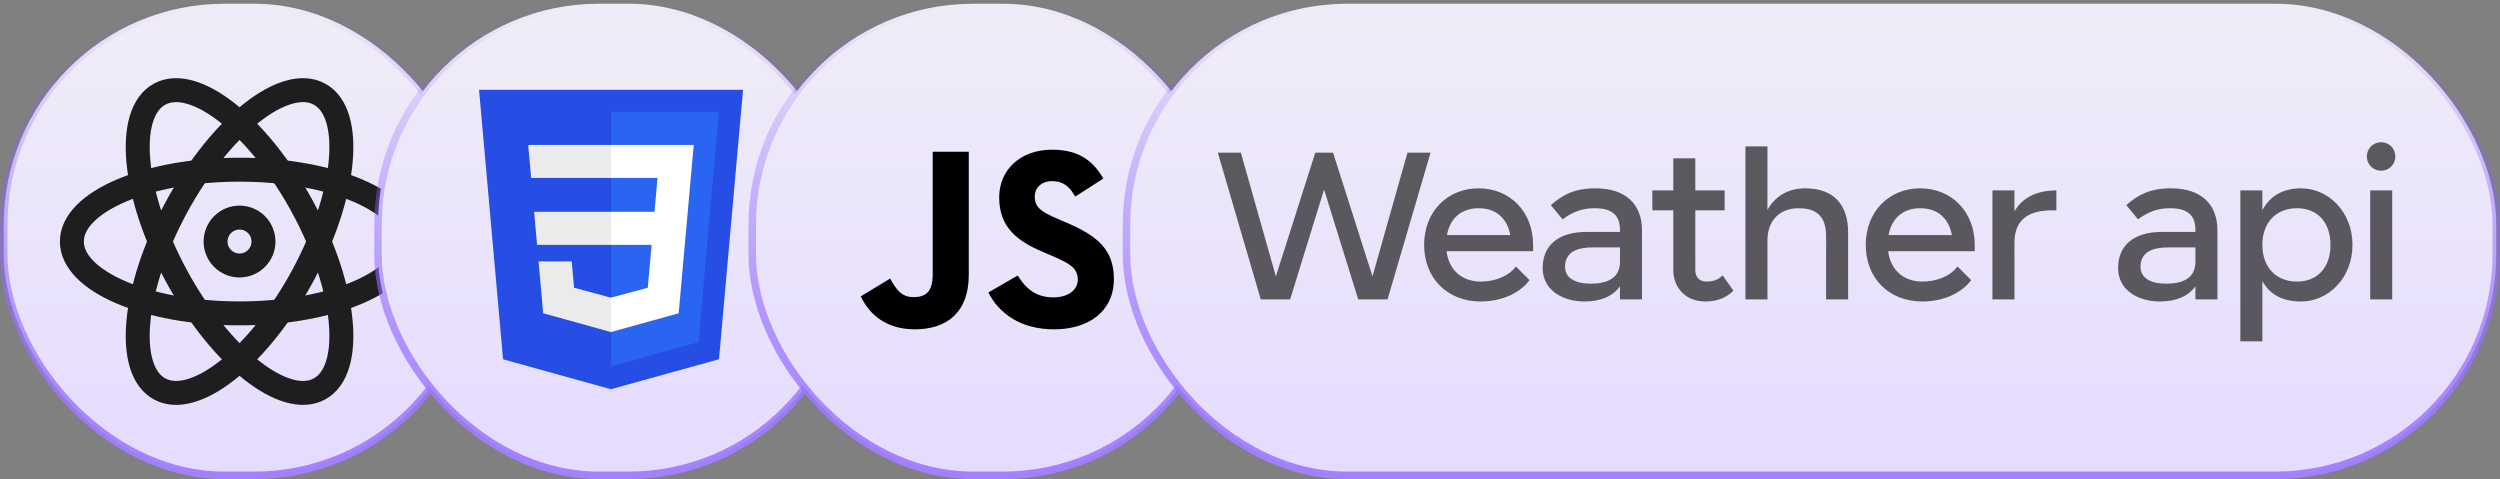
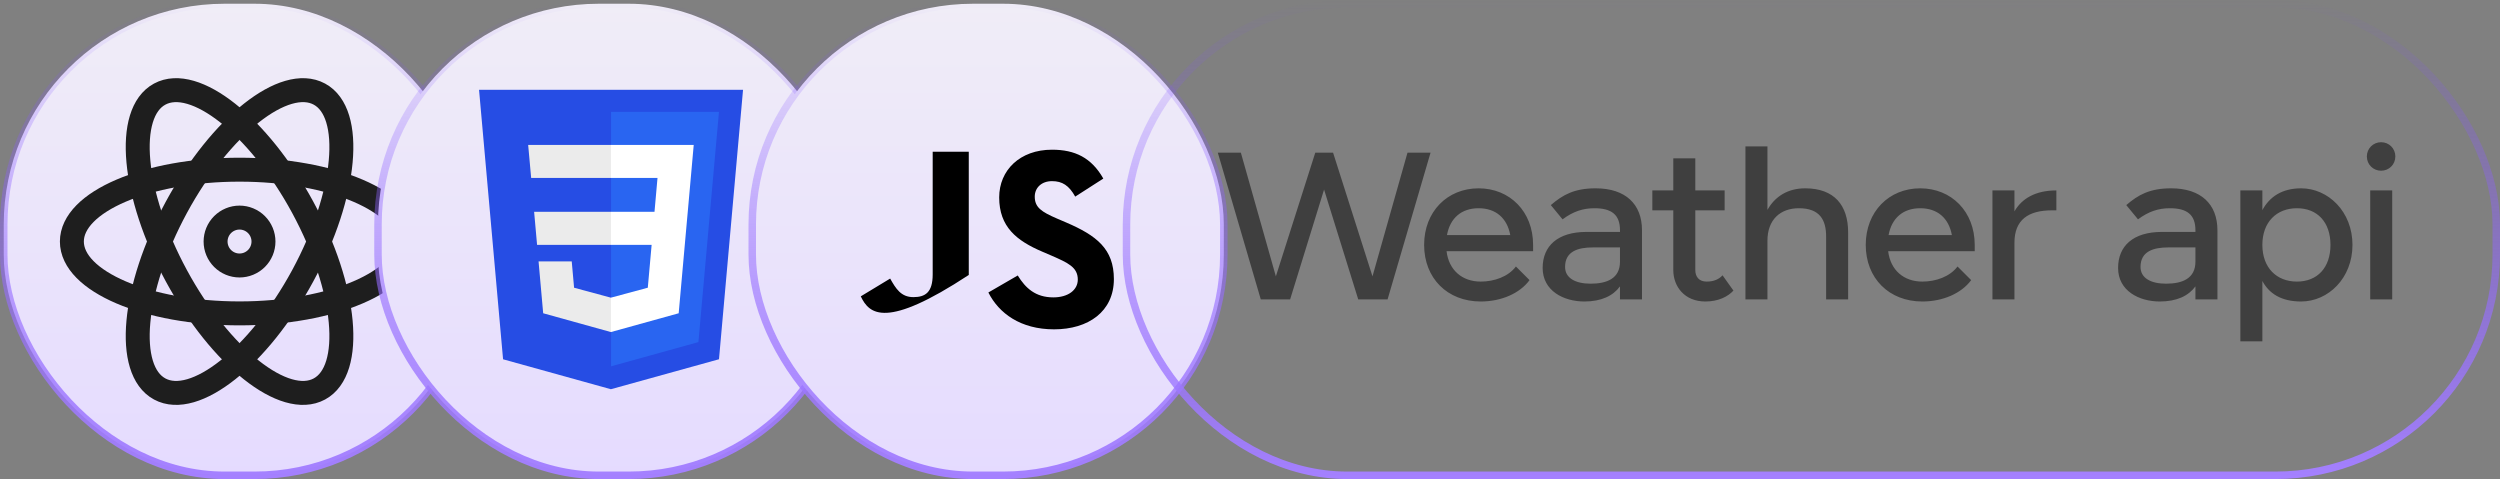
<svg xmlns="http://www.w3.org/2000/svg" fill="none" viewBox="0 0 334 64" height="64" width="334">
  <rect x="0" y="0" width="334" height="64" fill="#808080" stroke="none" />
  <rect fill="url(#paint0_linear_2125_355)" rx="29.5" height="63" width="63" y="0.5" x="0.5" />
  <rect stroke="url(#paint1_linear_2125_355)" rx="29.5" height="63" width="63" y="0.5" x="0.5" />
  <path stroke-width="3.2" stroke="#1E1E1E" d="M54.402 32.269C54.402 37.571 44.373 41.869 32.002 41.869C19.63 41.869 9.602 37.571 9.602 32.269C9.602 26.966 19.63 22.669 32.002 22.669C44.373 22.669 54.402 26.966 54.402 32.269Z" />
  <path stroke-width="3.2" stroke="#1E1E1E" d="M21.334 51.965C25.997 54.493 34.55 47.719 40.445 36.842C46.336 25.962 47.334 15.098 42.672 12.573C38.01 10.045 29.456 16.819 23.562 27.696C17.671 38.576 16.672 49.44 21.334 51.965Z" />
  <path stroke-width="3.2" stroke="#1E1E1E" d="M42.672 51.965C38.01 54.493 29.456 47.719 23.562 36.842C17.671 25.962 16.672 15.098 21.334 12.573C25.997 10.045 34.55 16.819 40.445 27.696C46.336 38.576 47.334 49.44 42.672 51.965Z" />
  <path stroke-width="3.2" stroke="#1E1E1E" d="M28.801 32.269C28.801 33.118 29.138 33.932 29.738 34.532C30.338 35.132 31.152 35.469 32.001 35.469C32.849 35.469 33.663 35.132 34.264 34.532C34.864 33.932 35.201 33.118 35.201 32.269C35.201 31.421 34.864 30.607 34.264 30.007C33.663 29.407 32.849 29.069 32.001 29.069C31.152 29.069 30.338 29.407 29.738 30.007C29.138 30.607 28.801 31.421 28.801 32.269Z" />
  <rect fill="url(#paint2_linear_2125_355)" rx="29.5" height="63" width="63" y="0.5" x="50.5" />
  <rect stroke="url(#paint3_linear_2125_355)" rx="29.5" height="63" width="63" y="0.5" x="50.5" />
  <path fill="#264DE4" d="M81.614 52L67.21 48.001L64 12H99.27L96.057 47.996L81.614 52Z" />
  <path fill="#2965F1" d="M93.308 45.703L96.053 14.943H81.637V48.939L93.308 45.703Z" />
  <path fill="#EBEBEB" d="M71.358 28.296L71.753 32.712H81.634V28.296H71.358ZM70.562 19.359L70.964 23.775H81.634V19.359H70.562ZM81.634 39.764L81.615 39.769L76.698 38.441L76.383 34.919H71.951L72.569 41.852L81.614 44.363L81.634 44.358V39.764Z" />
  <path fill="white" d="M91.885 28.296L92.682 19.359H81.621V23.775H87.843L87.441 28.296H81.621V32.712H87.058L86.546 38.438L81.621 39.767V44.361L90.673 41.852L90.739 41.106L91.777 29.482L91.885 28.296Z" />
  <rect fill="url(#paint4_linear_2125_355)" rx="29.5" height="63" width="63" y="0.5" x="100.5" />
  <rect stroke="url(#paint5_linear_2125_355)" rx="29.5" height="63" width="63" y="0.5" x="100.5" />
-   <path fill="black" d="M115 39.592L118.926 37.217C119.683 38.559 120.372 39.696 122.024 39.696C123.608 39.696 124.607 39.076 124.607 36.666V20.276H129.428V36.734C129.428 41.727 126.501 43.999 122.231 43.999C118.375 43.999 116.136 42.002 115 39.592M132.046 39.076L135.971 36.803C137.004 38.491 138.347 39.73 140.723 39.73C142.72 39.73 143.994 38.732 143.994 37.354C143.994 35.702 142.685 35.116 140.482 34.152L139.277 33.635C135.799 32.155 133.492 30.296 133.492 26.37C133.492 22.755 136.246 20 140.551 20C143.615 20 145.819 21.068 147.403 23.857L143.649 26.267C142.823 24.787 141.928 24.201 140.551 24.201C139.139 24.201 138.243 25.096 138.243 26.267C138.243 27.713 139.139 28.299 141.205 29.194L142.41 29.71C146.507 31.467 148.814 33.257 148.814 37.285C148.814 41.624 145.405 44 140.826 44C136.35 44 133.457 41.865 132.046 39.076" />
-   <rect fill="url(#paint6_linear_2125_355)" rx="29.5" height="63" width="183" y="0.5" x="150.5" />
+   <path fill="black" d="M115 39.592L118.926 37.217C119.683 38.559 120.372 39.696 122.024 39.696C123.608 39.696 124.607 39.076 124.607 36.666V20.276H129.428V36.734C118.375 43.999 116.136 42.002 115 39.592M132.046 39.076L135.971 36.803C137.004 38.491 138.347 39.73 140.723 39.73C142.72 39.73 143.994 38.732 143.994 37.354C143.994 35.702 142.685 35.116 140.482 34.152L139.277 33.635C135.799 32.155 133.492 30.296 133.492 26.37C133.492 22.755 136.246 20 140.551 20C143.615 20 145.819 21.068 147.403 23.857L143.649 26.267C142.823 24.787 141.928 24.201 140.551 24.201C139.139 24.201 138.243 25.096 138.243 26.267C138.243 27.713 139.139 28.299 141.205 29.194L142.41 29.71C146.507 31.467 148.814 33.257 148.814 37.285C148.814 41.624 145.405 44 140.826 44C136.35 44 133.457 41.865 132.046 39.076" />
  <rect stroke="url(#paint7_linear_2125_355)" rx="29.5" height="63" width="183" y="0.5" x="150.5" />
  <path fill-opacity="0.75" fill="#2A2A2A" d="M170.456 36.92L175.72 20.4H178.1L183.364 36.92L188.04 20.4H191.12L185.38 40H181.46L176.896 25.328L172.36 40H168.44L162.7 20.4H165.78L170.456 36.92ZM201.771 31.404C201.351 29.136 199.839 27.82 197.543 27.82C195.247 27.82 193.735 29.136 193.315 31.404H201.771ZM190.263 32.72C190.263 28.268 193.371 25.16 197.543 25.16C201.715 25.16 204.823 28.268 204.823 32.72V33.56H193.259C193.567 36.108 195.359 37.62 197.823 37.62C199.615 37.62 201.491 36.976 202.527 35.604L204.347 37.424C203.031 39.216 200.539 40.28 197.823 40.28C193.371 40.28 190.263 37.172 190.263 32.72ZM209.094 35.66C209.094 37.144 210.466 37.9 212.51 37.9C214.694 37.9 216.43 37.2 216.43 34.96V33.056H212.79C210.858 33.056 209.094 33.56 209.094 35.66ZM206.098 35.8C206.098 32.86 208.114 30.984 211.95 30.984H216.43V30.76C216.43 28.66 215.282 27.82 213.014 27.82C211.502 27.82 210.186 28.24 208.758 29.304L207.19 27.4C208.786 26.028 210.326 25.16 213.182 25.16C217.186 25.16 219.37 27.288 219.37 30.76V40H216.43V38.264C215.506 39.524 213.938 40.28 211.67 40.28C208.898 40.28 206.098 38.852 206.098 35.8ZM227.836 40.28C225.064 40.28 223.552 38.292 223.552 36.08V28.1H220.752V25.44H223.552V21.156H226.492V25.44H230.412V28.1H226.492V36.08C226.492 36.92 226.94 37.62 228.004 37.62C228.956 37.62 229.656 37.312 230.132 36.78L231.588 38.824C230.832 39.636 229.572 40.28 227.836 40.28ZM233.19 19.56H236.13V28.044C237.11 26.28 238.818 25.16 241.17 25.16C245.062 25.16 246.91 27.428 246.91 31.04V40H243.97V31.6C243.97 29.388 243.13 27.82 240.33 27.82C237.838 27.82 236.13 29.36 236.13 32.16V40H233.19V19.56ZM260.771 31.404C260.351 29.136 258.839 27.82 256.543 27.82C254.247 27.82 252.735 29.136 252.315 31.404H260.771ZM249.263 32.72C249.263 28.268 252.371 25.16 256.543 25.16C260.715 25.16 263.823 28.268 263.823 32.72V33.56H252.259C252.567 36.108 254.359 37.62 256.823 37.62C258.615 37.62 260.491 36.976 261.527 35.604L263.347 37.424C262.031 39.216 259.539 40.28 256.823 40.28C252.371 40.28 249.263 37.172 249.263 32.72ZM274.73 28.1H274.17C270.978 28.1 269.13 29.36 269.13 32.44V40H266.19V25.44H269.13V28.24C270.11 26.532 271.93 25.44 274.73 25.44V28.1ZM285.973 35.66C285.973 37.144 287.345 37.9 289.389 37.9C291.573 37.9 293.309 37.2 293.309 34.96V33.056H289.669C287.737 33.056 285.973 33.56 285.973 35.66ZM282.977 35.8C282.977 32.86 284.993 30.984 288.829 30.984H293.309V30.76C293.309 28.66 292.161 27.82 289.893 27.82C288.381 27.82 287.065 28.24 285.637 29.304L284.069 27.4C285.665 26.028 287.205 25.16 290.061 25.16C294.065 25.16 296.249 27.288 296.249 30.76V40H293.309V38.264C292.385 39.524 290.817 40.28 288.549 40.28C285.777 40.28 282.977 38.852 282.977 35.8ZM302.251 32.72C302.251 35.772 304.155 37.62 306.871 37.62C309.587 37.62 311.351 35.772 311.351 32.72C311.351 29.668 309.587 27.82 306.871 27.82C304.155 27.82 302.251 29.668 302.251 32.72ZM299.311 45.6V25.44H302.251V28.072C303.203 26.308 304.855 25.16 307.431 25.16C311.043 25.16 314.291 28.268 314.291 32.72C314.291 37.172 311.043 40.28 307.431 40.28C304.771 40.28 303.147 39.216 302.251 37.536V45.6H299.311ZM316.211 20.904C316.211 19.84 317.051 19 318.115 19C319.179 19 320.019 19.84 320.019 20.904C320.019 21.968 319.179 22.808 318.115 22.808C317.051 22.808 316.211 21.968 316.211 20.904ZM316.659 25.44H319.599V40H316.659V25.44Z" />
  <defs>
    <linearGradient gradientUnits="userSpaceOnUse" y2="64" x2="32" y1="0" x1="32" id="paint0_linear_2125_355">
      <stop stop-color="#F0EDF7" />
      <stop stop-color="#E5DBFF" offset="1" />
    </linearGradient>
    <linearGradient gradientUnits="userSpaceOnUse" y2="64" x2="32" y1="0" x1="32" id="paint1_linear_2125_355">
      <stop stop-opacity="0" stop-color="#7E4DFF" />
      <stop stop-color="#A480FF" offset="1" />
    </linearGradient>
    <linearGradient gradientUnits="userSpaceOnUse" y2="64" x2="82" y1="0" x1="82" id="paint2_linear_2125_355">
      <stop stop-color="#F0EDF7" />
      <stop stop-color="#E5DBFF" offset="1" />
    </linearGradient>
    <linearGradient gradientUnits="userSpaceOnUse" y2="64" x2="82" y1="0" x1="82" id="paint3_linear_2125_355">
      <stop stop-opacity="0" stop-color="#7E4DFF" />
      <stop stop-color="#A480FF" offset="1" />
    </linearGradient>
    <linearGradient gradientUnits="userSpaceOnUse" y2="64" x2="132" y1="0" x1="132" id="paint4_linear_2125_355">
      <stop stop-color="#F0EDF7" />
      <stop stop-color="#E5DBFF" offset="1" />
    </linearGradient>
    <linearGradient gradientUnits="userSpaceOnUse" y2="64" x2="132" y1="0" x1="132" id="paint5_linear_2125_355">
      <stop stop-opacity="0" stop-color="#7E4DFF" />
      <stop stop-color="#A480FF" offset="1" />
    </linearGradient>
    <linearGradient gradientUnits="userSpaceOnUse" y2="64" x2="242" y1="0" x1="242" id="paint6_linear_2125_355">
      <stop stop-color="#F0EDF7" />
      <stop stop-color="#E5DBFF" offset="1" />
    </linearGradient>
    <linearGradient gradientUnits="userSpaceOnUse" y2="64" x2="242" y1="0" x1="242" id="paint7_linear_2125_355">
      <stop stop-opacity="0" stop-color="#7E4DFF" />
      <stop stop-color="#A480FF" offset="1" />
    </linearGradient>
  </defs>
</svg>